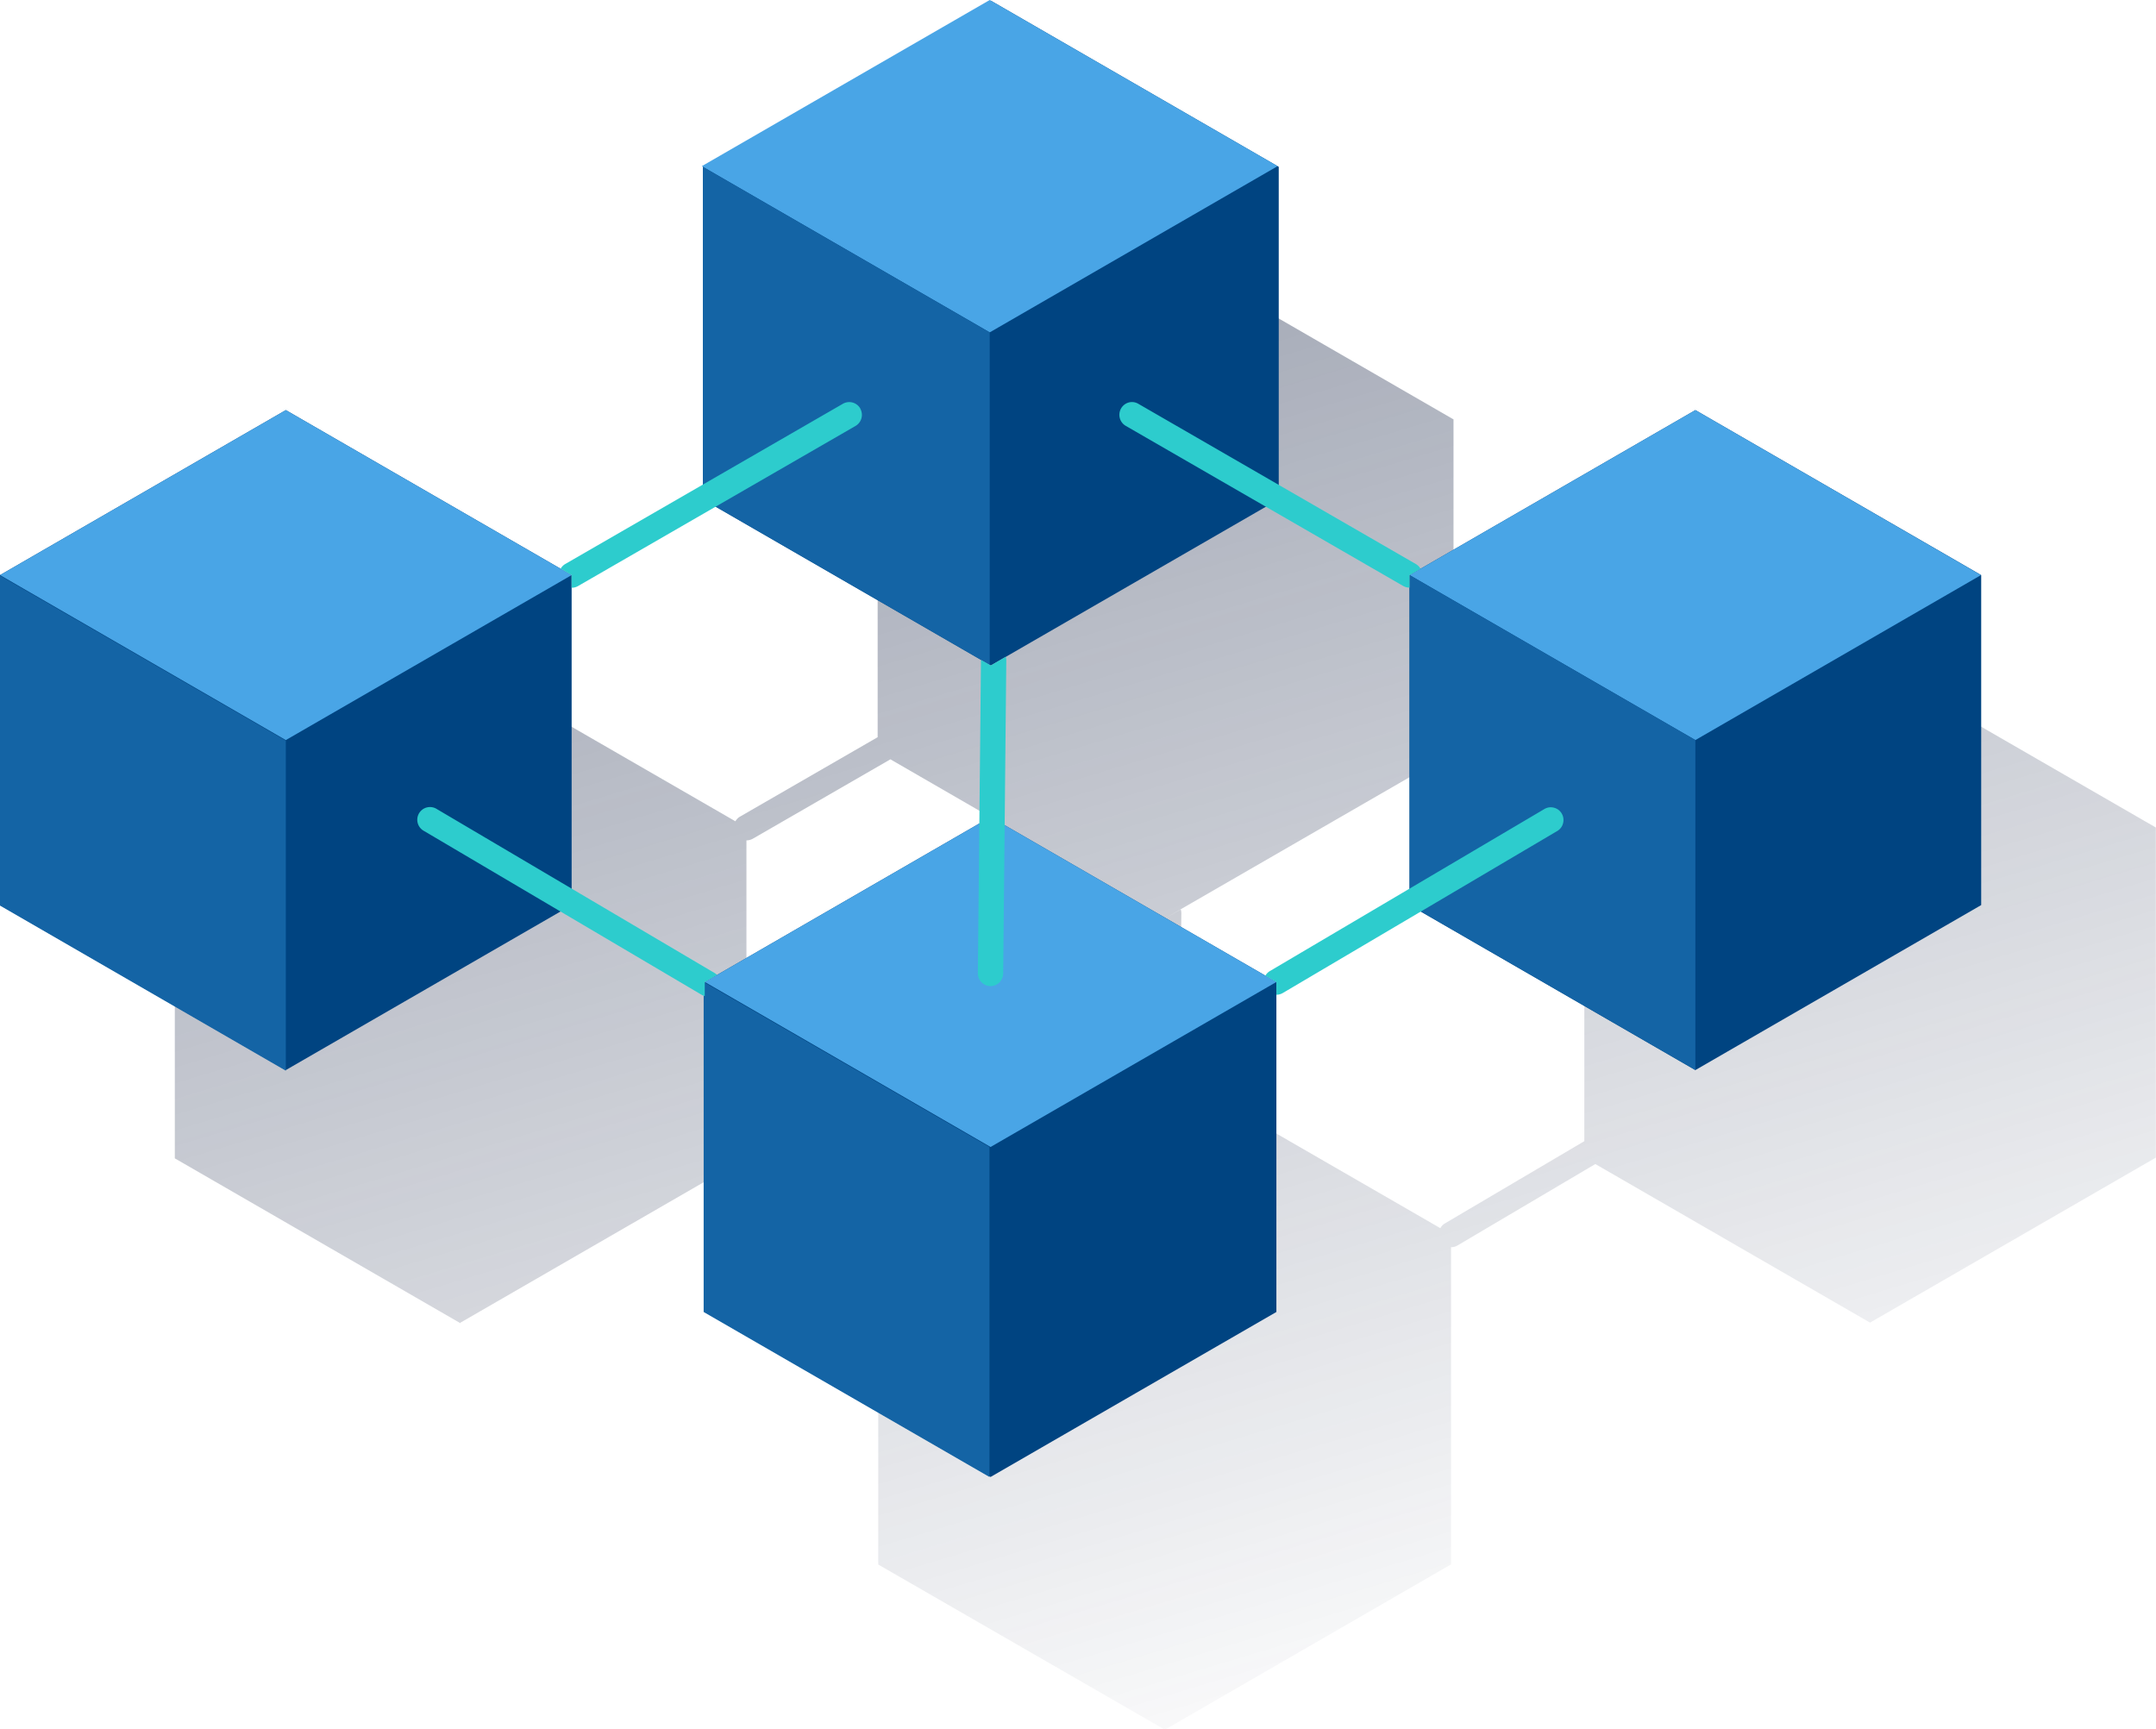
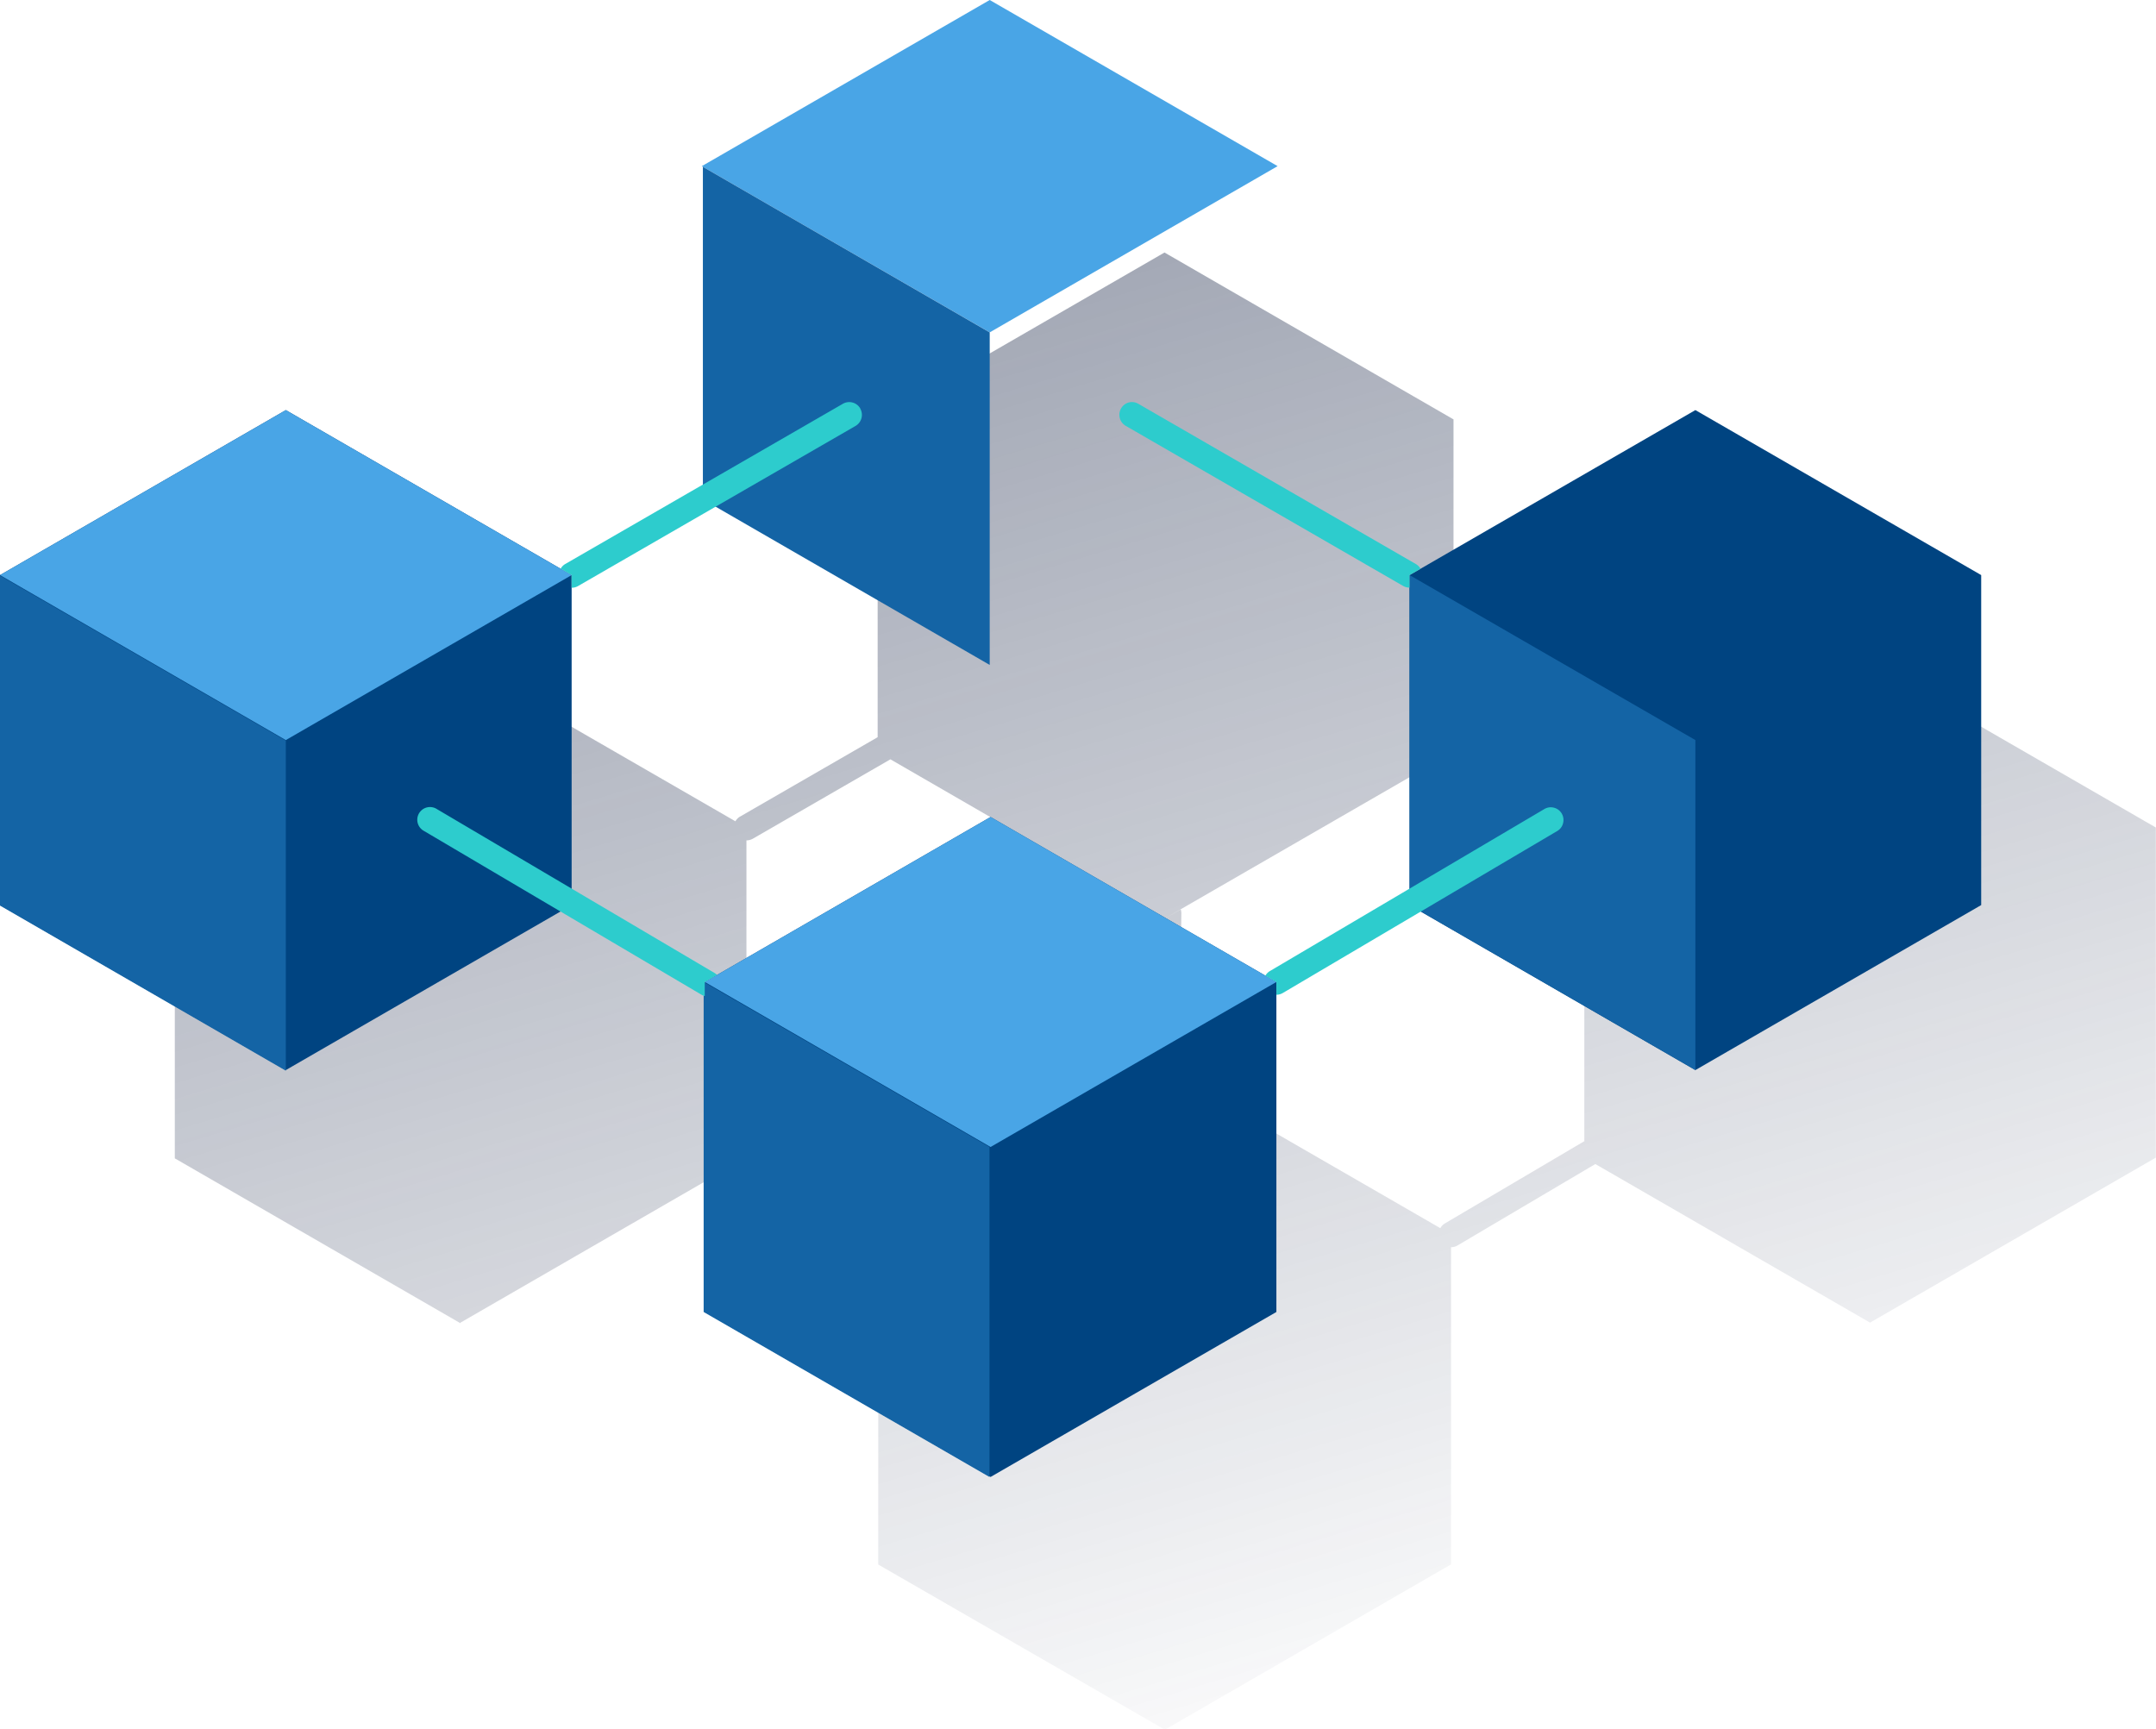
<svg xmlns="http://www.w3.org/2000/svg" width="131.863" height="105.779" viewBox="0 0 131.863 105.779">
  <defs>
    <linearGradient id="linear-gradient" x1="0.233" y1="-0.173" x2="0.696" y2="0.997" gradientUnits="objectBoundingBox">
      <stop offset="0" stop-color="#192647" stop-opacity="0.502" />
      <stop offset="1" stop-color="#192647" stop-opacity="0" />
    </linearGradient>
  </defs>
  <g id="blockchain" transform="translate(-65.11 -122.27)">
    <path id="Path_14586" data-name="Path 14586" d="M227.291,216.685l-8.909-5.141-8.572-4.954h0L193,216.312a.782.782,0,0,0-.284-.287h0l-8.39-4.857V191.714l-.068-.036h0L166.65,181.51l-17.609,10.168.065.036h0v19.441l-8.416,4.857a.782.782,0,0,0-.284.287L123.6,206.6h0l-6.4,3.692-11.08,6.4h0v20.223L123.588,247v-.034l16.8-9.7,8.622,5.089a.838.838,0,0,0,.133.055v19.35l17.494,10.082V271.8l.07.042,17.468-10.092v-19.4h0a.756.756,0,0,0,.4-.109L193,237.263l16.8,9.7,17.481-10.092V216.685ZM192.332,216.685Zm-51.251,19.181v-18.4h0a.782.782,0,0,0,.388-.1l8.418-4.857,16.24,9.386a.088.088,0,0,0,0,.026l-.1,9.975-5.712,3.288-10.337,5.968a.76.76,0,0,0-.159-.128Zm42.7,5.04a.782.782,0,0,0-.261.279l-15.94-9.2.1-10.063a.844.844,0,0,0-.034-.232l-.923.521,16.821-9.709,8.395,4.857a.782.782,0,0,0,.388.1h0v18.406Z" transform="translate(-30.318 -43.795)" fill="url(#linear-gradient)" />
    <path id="Path_14587" data-name="Path 14587" d="M230.45,324.032v20.184l17.478,10.092,17.481-10.092V324.032L247.928,313.94Z" transform="translate(-122.234 -141.699)" fill="#004481" />
    <path id="Path_14588" data-name="Path 14588" d="M230.45,324.032l17.478,10.092,17.481-10.092L247.928,313.94Z" transform="translate(-122.234 -141.699)" fill="#49a5e6" />
-     <path id="Path_14589" data-name="Path 14589" d="M230,132.585v20.336l17.609,10.165,17.611-10.165V132.585L247.609,122.42Z" transform="translate(-121.901 -0.111)" fill="#004481" />
    <path id="Path_14590" data-name="Path 14590" d="M229.74,132.435,247.351,142.6l17.608-10.168L247.351,122.27Z" transform="translate(-121.709)" fill="#49a5e6" />
    <path id="Path_14591" data-name="Path 14591" d="M65.11,228.572v20.184l17.481,10.092,17.481-10.092V228.572L82.591,218.48Z" transform="translate(0 -71.127)" fill="#004481" />
    <path id="Path_14592" data-name="Path 14592" d="M65.11,277.5,82.591,287.6V267.412L65.11,257.32Z" transform="translate(0 -99.841)" fill="#1464a5" />
    <path id="Path_14593" data-name="Path 14593" d="M230.18,372.834l17.481,10.092V362.742L230.18,352.65Z" transform="translate(-122.034 -170.317)" fill="#1464a5" />
    <path id="Path_14594" data-name="Path 14594" d="M230,181.748l17.543,10.129V171.539L230,161.41Z" transform="translate(-121.901 -28.936)" fill="#1464a5" />
    <path id="Path_14595" data-name="Path 14595" d="M65.11,228.572l17.481,10.092,17.481-10.092L82.591,218.48Z" transform="translate(0 -71.127)" fill="#49a5e6" />
    <path id="Path_14596" data-name="Path 14596" d="M395.78,228.572v20.184l17.481,10.092,17.481-10.092V228.572L413.261,218.48Z" transform="translate(-244.46 -71.127)" fill="#004481" />
-     <path id="Path_14597" data-name="Path 14597" d="M413.261,238.664,395.78,228.572l17.481-10.092,17.468,10.092Z" transform="translate(-244.46 -71.127)" fill="#49a5e6" />
    <path id="Path_14598" data-name="Path 14598" d="M395.78,277.374l17.481,10.092V267.282L395.78,257.19Z" transform="translate(-244.46 -99.745)" fill="#1464a5" />
    <path id="Path_14599" data-name="Path 14599" d="M345.45,227.179h0l.673-.386a.782.782,0,0,0-.284-.287h0l-16.98-9.805a.764.764,0,0,0-.589-.078.782.782,0,0,0-.188,1.423l16.98,9.8a.782.782,0,0,0,.388.1h0Z" transform="translate(-194.13 -69.734)" fill="#2dcccd" />
-     <path id="Path_14600" data-name="Path 14600" d="M295.307,276.884l-.6-.344v.031l-.19,19.142a.782.782,0,0,0,.767.782h0a.782.782,0,0,0,.782-.769l.19-19.141a.711.711,0,0,0-.034-.235Z" transform="translate(-169.6 -113.909)" fill="#2dcccd" />
    <path id="Path_14601" data-name="Path 14601" d="M214.955,217a.782.782,0,0,0-1.061-.284l-16.98,9.8a.782.782,0,0,0-.284.287l.67.386v.782h0a.782.782,0,0,0,.386-.1l16.983-9.8a.782.782,0,0,0,.284-1.061Z" transform="translate(-97.231 -69.75)" fill="#2dcccd" />
    <path id="Path_14602" data-name="Path 14602" d="M181.407,321.926a.649.649,0,0,0-.162-.128l-16.972-10.019a.777.777,0,1,0-.79,1.337l16.975,10.019a.782.782,0,0,0,.2.083v-.863Z" transform="translate(-72.445 -140.023)" fill="#2dcccd" />
    <path id="Path_14603" data-name="Path 14603" d="M380.085,312.045a.766.766,0,0,0-.477-.357.759.759,0,0,0-.587.083l-16.782,9.907a.782.782,0,0,0-.279.282l.673.388v.782h0a.782.782,0,0,0,.394-.109l16.782-9.907a.756.756,0,0,0,.357-.474A.782.782,0,0,0,380.085,312.045Z" transform="translate(-219.458 -140.015)" fill="#2dcccd" />
  </g>
</svg>